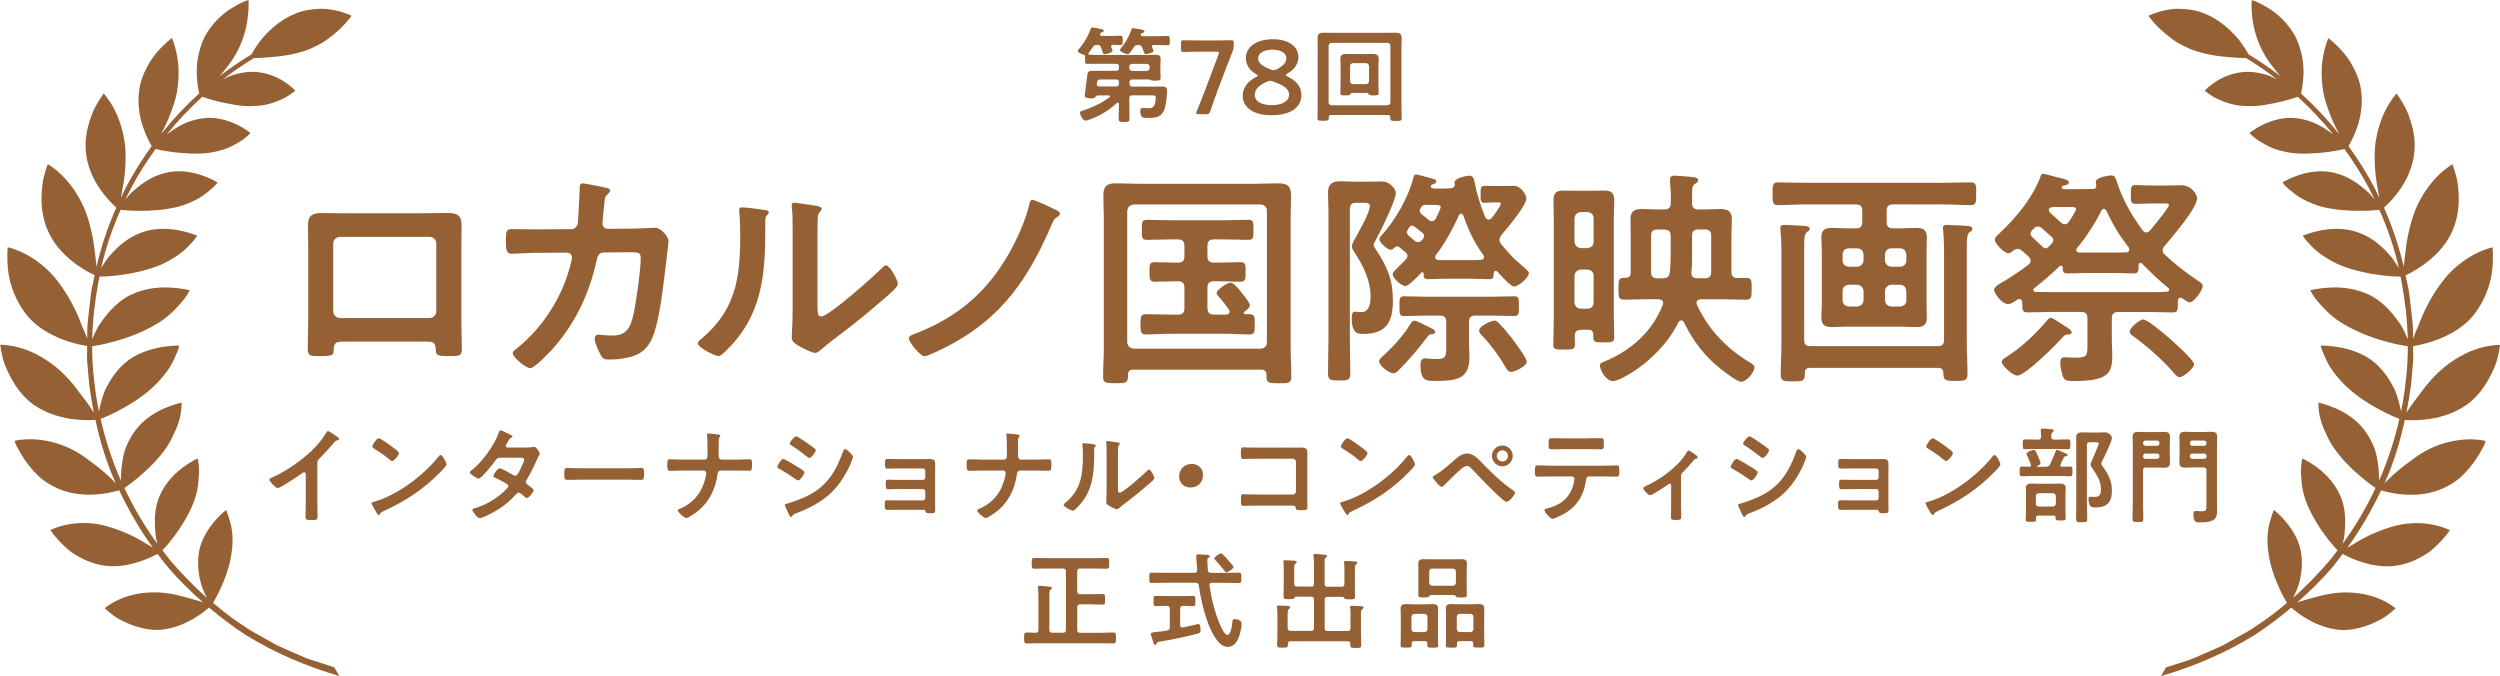
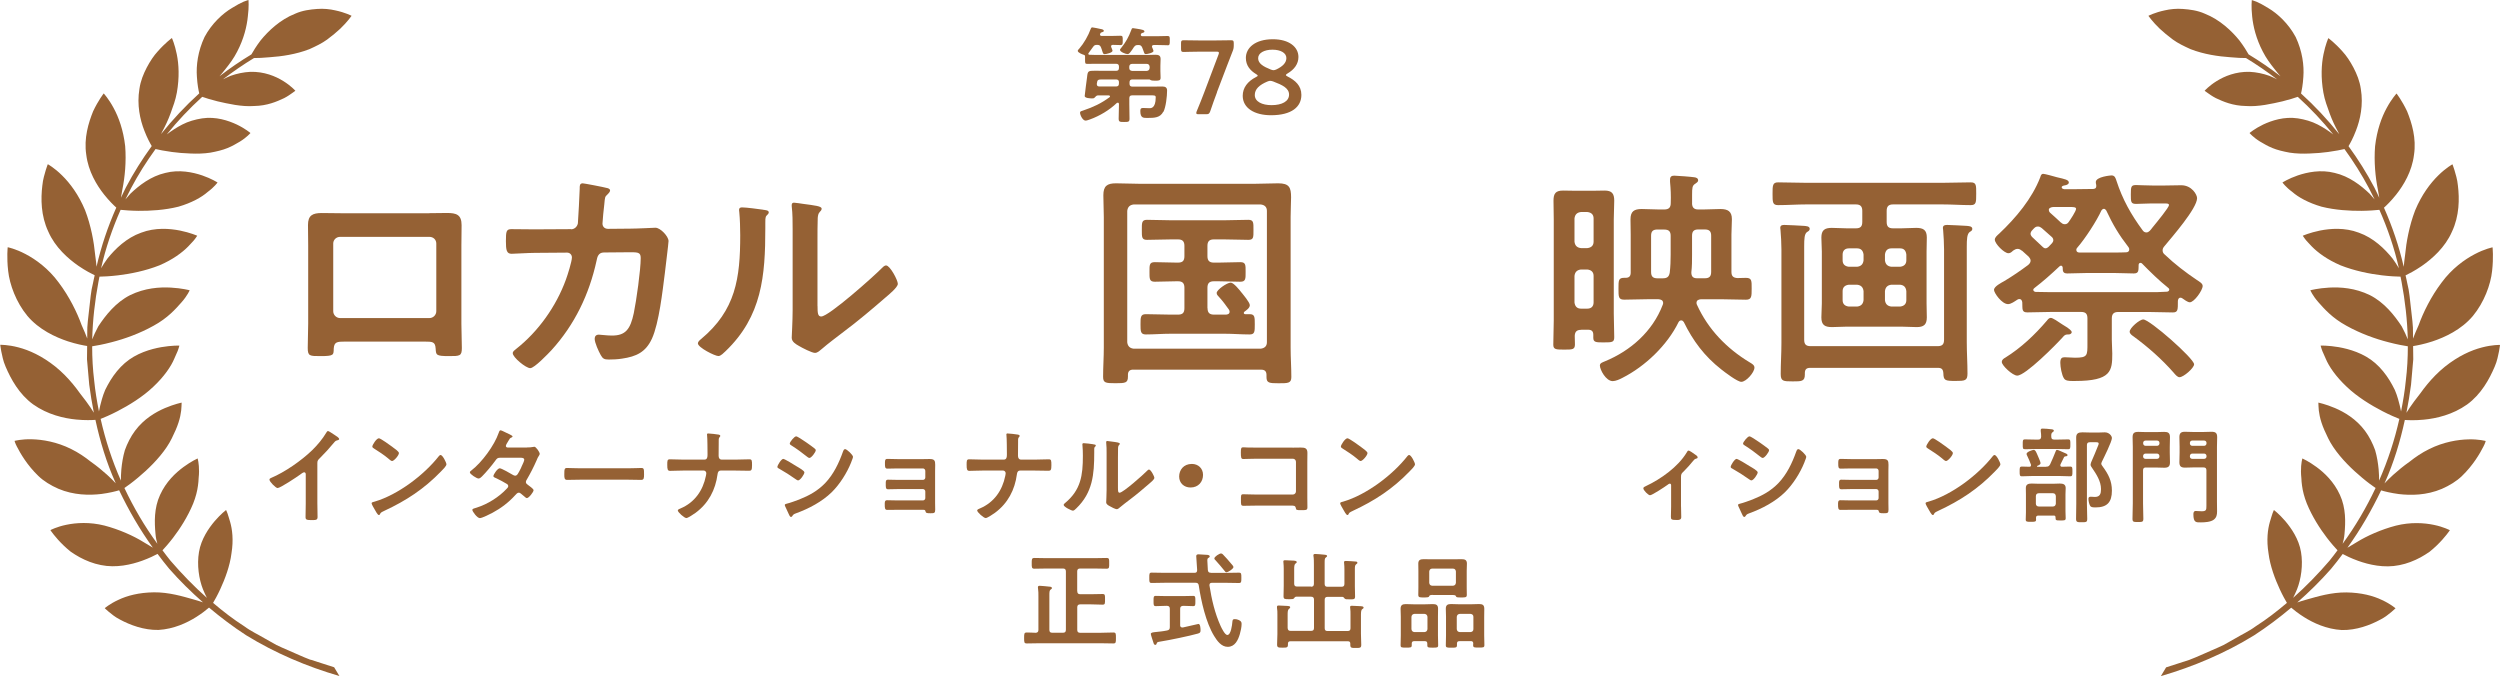
<svg xmlns="http://www.w3.org/2000/svg" id="_レイヤー_1" data-name="レイヤー 1" width="493.13" height="133.37" viewBox="0 0 493.13 133.37">
  <defs>
    <style>
      .cls-1 {
        fill: #956134;
      }
    </style>
  </defs>
  <g>
    <path class="cls-1" d="M212.5,116.63c0,.41.18.58.58.58h2.1c.76,0,1.52-.04,2.28-.04.54,0,.51.23.51,1.05s.02,1.05-.49,1.05c-.78,0-1.54-.06-2.31-.06h-2.1c-.39,0-.58.19-.58.58v4.45c0,.41.18.58.58.58h3.93c.86,0,1.73-.06,2.61-.06.54,0,.51.29.51,1.09s.02,1.07-.51,1.07c-.86,0-1.75-.04-2.61-.04h-11.86c-.87,0-1.73.04-2.59.04-.54,0-.54-.23-.54-1.07s0-1.09.54-1.09c.6,0,1.17.04,1.75.06.37-.02.53-.21.53-.58v-6.61c0-.54,0-1.09-.08-1.58-.02-.06-.02-.14-.02-.21,0-.25.16-.29.37-.29.29,0,1.5.12,1.83.16.21.02.56.02.56.29,0,.14-.1.19-.27.31-.21.16-.23.49-.23,1.07v6.85c0,.41.16.58.58.58h2.1c.39,0,.58-.16.58-.58v-11.51c0-.41-.19-.58-.58-.58h-3.13c-.82,0-1.65.04-2.49.04-.56,0-.54-.29-.54-1.07s-.02-1.05.56-1.05c.82,0,1.65.04,2.47.04h9.24c.82,0,1.65-.04,2.47-.04.58,0,.54.25.54,1.05s.04,1.07-.54,1.07c-.82,0-1.65-.04-2.47-.04h-2.72c-.39,0-.58.16-.58.58v3.91Z" />
    <path class="cls-1" d="M238.86,113h2.98c.84,0,1.71-.04,2.55-.04.49,0,.47.27.47,1.01s.02,1.03-.47,1.03c-.84,0-1.71-.04-2.55-.04h-2.78c-.29,0-.49.1-.49.43v.1c.43,2.74,1.05,5.45,2.2,7.99.18.39.84,1.77,1.32,1.77.72,0,.95-2,.99-2.53.04-.35.04-.6.47-.6.27,0,.56.06.8.18.39.19.56.35.56.76,0,.6-.18,1.46-.35,2.02-.35,1.19-.97,2.51-2.39,2.51-1.26,0-2.1-1.19-2.68-2.14-1.63-2.66-2.57-6.9-3.03-9.96-.06-.41-.25-.54-.64-.54h-6.1c-.84,0-1.69.04-2.55.04-.49,0-.47-.25-.47-1.01s-.02-1.03.47-1.03c.87,0,1.71.04,2.55.04h5.89c.39,0,.53-.16.53-.56,0-.02-.18-2.68-.18-2.72,0-.29.18-.37.45-.37.12,0,1.44.08,1.65.1.19,0,.56.06.56.31,0,.16-.15.25-.31.33-.16.12-.16.29-.16.47,0,.31.06,1.5.1,1.89.04.39.21.54.6.54ZM232.78,123.3c0,.25.12.47.41.47h.14c.33-.08,3.05-.7,3.07-.7.39,0,.41.99.41,1.26,0,.43-.12.51-.51.64-1.65.47-5.64,1.3-7.37,1.57-.6.1-.68.1-.78.41-.04.14-.1.25-.25.25-.23,0-.31-.16-.41-.51-.08-.23-.49-1.48-.49-1.63,0-.29.33-.33,1.13-.41.49-.06,1.17-.1,2.08-.29.41-.08.54-.27.54-.66v-3.62c0-.39-.18-.58-.58-.58h-.1c-.68,0-1.38.06-2.08.06-.47,0-.45-.27-.45-1.01s-.02-1.01.43-1.01c.66,0,1.4.04,2.1.04h3.19c.72,0,1.46-.04,2.1-.04.45,0,.43.27.43,1.01s.02,1.01-.43,1.01c-.68,0-1.34-.06-1.99-.06-.39.04-.58.18-.58.58v3.23ZM241.92,112.88c-.16,0-.27-.12-.35-.25-.58-.72-1.17-1.42-1.79-2.1-.1-.1-.25-.23-.25-.37,0-.35.99-.99,1.32-.99.14,0,.27.08.37.19.58.58,1.11,1.21,1.65,1.85.12.14.43.45.43.64,0,.35-1.05,1.03-1.38,1.03Z" />
    <path class="cls-1" d="M258.59,115.74c.39,0,.58-.16.58-.58v-3.71c0-.6,0-1.3-.08-1.73-.02-.06-.02-.12-.02-.18,0-.23.18-.27.37-.27.29,0,1.42.1,1.77.14.16.02.56.02.56.27,0,.12-.12.19-.25.29-.21.14-.23.43-.23,1.01v4.18c0,.41.16.58.56.58h2.76c.41,0,.58-.16.58-.58v-2.84c0-.41-.02-.86-.06-1.21,0-.06-.02-.14-.02-.21,0-.23.19-.25.37-.25.25,0,1.83.08,2,.12.15.02.27.08.27.25,0,.12-.1.19-.25.29-.23.16-.25.47-.25.97v3.38c0,.66.04,1.32.04,1.98,0,.6-.23.58-1.07.58-.64,0-.82,0-.99-.16-.12-.16-.23-.31-.43-.33h-2.94c-.39,0-.56.19-.56.58v5.6c0,.39.16.56.56.56h3.95c.41,0,.58-.16.58-.56v-2.68c0-.43,0-.89-.06-1.28-.02-.06-.02-.14-.02-.21,0-.23.18-.25.37-.25.35,0,1.36.06,1.75.08.19.02.54.02.54.29,0,.12-.1.19-.25.29-.29.21-.27.66-.27,1.71v3.13c0,.74.06,1.48.06,2.2,0,.62-.23.62-1.11.62-.8,0-1.05,0-1.05-.6v-.25c0-.33-.15-.47-.48-.47h-11.34c-.31,0-.48.14-.48.47v.19c0,.6-.25.6-1.05.6s-1.09,0-1.09-.6c0-.7.06-1.4.06-2.08v-3.85c0-.45,0-.89-.08-1.32v-.21c0-.25.18-.25.37-.25.33,0,1.34.06,1.71.08.19.02.52.02.52.27,0,.14-.1.21-.23.31-.25.18-.27.58-.27,1.21v2.57c.04.39.18.56.58.56h4.04c.39,0,.58-.16.58-.56v-5.6c0-.39-.18-.58-.58-.58h-2.94c-.23.02-.31.16-.43.33-.14.14-.33.16-.72.16h-.27c-.78,0-1.07.02-1.07-.58,0-.68.04-1.38.04-2.06v-3.34c0-.41-.02-.82-.06-1.24,0-.06-.02-.12-.02-.21,0-.23.18-.25.37-.25.35,0,1.36.06,1.75.08.16.02.52.04.52.29,0,.14-.12.21-.25.29-.23.19-.25.6-.25,1.13v2.82c0,.41.16.58.58.58h2.76Z" />
    <path class="cls-1" d="M281.53,126.92c0-.31-.14-.45-.47-.45h-2.12c-.31,0-.47.14-.47.45v.35c0,.49-.25.47-1.11.47s-1.09.02-1.09-.49c0-.64.04-1.28.04-1.91v-3.69c0-.51-.04-1.05-.04-1.56,0-.72.35-.93,1.01-.93.51,0,1.01.04,1.5.04h2.37c.49,0,1.01-.04,1.5-.04.66,0,1.01.19,1.01.91,0,.54-.02,1.07-.02,1.58v3.69c0,.64.04,1.28.04,1.94,0,.47-.23.47-1.07.47s-1.07,0-1.07-.47v-.35ZM280.99,124.68c.35-.04.53-.23.58-.58v-2.43c-.04-.35-.23-.54-.58-.58h-2c-.35.04-.54.23-.58.58v2.43c.04.35.23.54.58.58h2ZM282.66,117.35c-.51,0-.7.04-.78.31-.04.16-.47.19-.78.19h-.27c-.78,0-1.07,0-1.07-.51s.02-.97.02-1.46v-3.29c0-.47-.02-.95-.02-1.42,0-.7.39-.87,1.03-.87.54,0,1.07.02,1.61.02h4.3c.54,0,1.05-.02,1.58-.02.64,0,1.07.12,1.07.87,0,.47-.04.95-.04,1.42v3.31c0,.47.02.97.02,1.44,0,.51-.29.51-1.05.51-.99,0-1.01-.02-1.13-.31-.08-.18-.56-.18-.72-.18h-3.77ZM281.92,114.96c.04.37.23.54.58.58h4.1c.35-.04.53-.21.58-.58v-2.24c-.04-.35-.23-.56-.58-.56h-4.1c-.35,0-.53.21-.58.56v2.24ZM290.13,126.47h-2.26c-.33,0-.48.14-.48.47v.33c0,.49-.25.49-1.09.49-.91,0-1.11-.02-1.11-.49,0-.66.04-1.3.04-1.94v-3.69c0-.51-.04-1.05-.04-1.58,0-.7.35-.91,1.01-.91.49,0,1.01.04,1.5.04h2.59c.49,0,.99-.04,1.48-.04.7,0,1.01.21,1.01.95,0,.51-.02,1.03-.02,1.54v3.69c0,.64.04,1.28.04,1.91,0,.51-.25.49-1.11.49s-1.11.02-1.11-.47c0-.12.02-.23.02-.35,0-.31-.16-.45-.47-.45ZM290.07,124.68c.35-.04.56-.23.56-.58v-2.43c0-.35-.21-.54-.56-.58h-2.14c-.35.04-.54.23-.58.58v2.43c.04.35.23.54.58.58h2.14Z" />
  </g>
  <g>
    <path class="cls-1" d="M62.6,99.27c0,.91.04,1.81.04,2.7,0,.56-.27.62-1.03.62-1.13,0-1.34-.06-1.34-.6,0-.88.04-1.77.04-2.65v-5.6c0-.12.06-.58-.33-.58-.2,0-.64.35-.8.47-.62.45-3.89,2.64-4.43,2.64-.35,0-1.6-1.26-1.6-1.65,0-.21.18-.29.33-.35,2.7-1.13,6.01-3.44,8.09-5.46,1.07-1.05,2.04-2.2,2.8-3.48.06-.1.18-.31.33-.31s.78.43,1.4.84c.23.14.8.49.8.74,0,.12-.1.16-.21.21-.45.12-.51.14-.8.49-.99,1.19-1.73,2-2.82,3.09-.31.31-.47.45-.47.93v7.95Z" />
    <path class="cls-1" d="M88.06,91.59c0,.35-.82,1.15-1.09,1.42-3.33,3.44-6.84,5.74-11.18,7.76-.68.33-.7.35-.86.7-.04.08-.1.12-.21.12-.23,0-.66-.82-.8-1.07-.12-.21-.62-1.03-.62-1.24,0-.23.37-.27.64-.35,4.55-1.34,9.7-5.23,12.62-8.95.08-.1.21-.23.35-.23.41,0,1.15,1.52,1.15,1.83ZM77.44,88.19c.27.19,1.25.87,1.25,1.17,0,.47-.97,1.58-1.36,1.58-.16,0-.56-.31-.82-.56-.58-.51-2-1.46-2.74-1.91-.16-.1-.33-.21-.33-.39,0-.31.82-1.63,1.3-1.63.33,0,2.31,1.44,2.7,1.73Z" />
    <path class="cls-1" d="M103.93,88.26c.41,0,.91-.02,1.25-.1.06-.02.15-.04.21-.04.35,0,1.07,1.07,1.07,1.4,0,.12-.06.21-.12.31-.25.37-.35.6-.51,1.01-.58,1.32-1.24,2.6-1.96,3.83-.08.12-.14.25-.14.41,0,.27.18.39.37.54.25.19,1.15.8,1.15,1.07,0,.35-.93,1.56-1.32,1.56-.12,0-.23-.08-.31-.16-.29-.25-.56-.45-.84-.7-.12-.1-.27-.21-.45-.21-.29,0-.51.29-.7.49-1.28,1.42-2.82,2.59-4.49,3.48-.45.25-2.06,1.05-2.49,1.05-.53,0-1.48-1.32-1.48-1.61,0-.25.35-.31.88-.47,2.14-.68,4.35-2.06,5.89-3.71.14-.14.31-.31.31-.51s-.1-.33-.25-.43c-.47-.31-1.54-.86-2.06-1.11-.21-.08-.62-.23-.62-.45,0-.29.8-1.54,1.26-1.54.35,0,2.24,1.09,2.65,1.34.12.06.25.12.39.12.39,0,.58-.39,1.13-1.48.02-.06.06-.16.12-.29.21-.43.54-1.15.54-1.36,0-.43-.54-.41-.84-.41h-3.93c-.49,0-.64.16-.91.54-.68.95-1.85,2.35-2.68,3.17-.16.16-.41.39-.66.39-.37,0-1.71-.87-1.71-1.21,0-.16.19-.31.31-.39,2.06-1.58,4.53-4.94,5.37-7.39.06-.16.15-.52.37-.52.16,0,.58.21,1.15.49.18.08,1.22.54,1.22.7,0,.12-.1.18-.21.23-.31.12-.33.19-.62.68-.08.14-.18.33-.33.56-.06.12-.16.29-.16.43,0,.21.18.29.37.31h3.77Z" />
    <path class="cls-1" d="M123.91,92.37c.95,0,2.28-.06,2.55-.06.56,0,.58.16.58,1.3,0,.66-.02,1.05-.56,1.05-.86,0-1.73-.04-2.57-.04h-9.47c-.84,0-1.71.04-2.57.04-.53,0-.56-.39-.56-1.03,0-1.15.04-1.32.58-1.32.27,0,1.69.06,2.55.06h9.47Z" />
    <path class="cls-1" d="M138.94,90.66c.58,0,.62-.52.62-.97v-.29c0-.52-.02-3.09-.08-3.44,0-.06-.02-.19-.02-.25,0-.14.08-.21.21-.21.27,0,1.83.16,2.1.23.12.02.31.1.31.25,0,.08-.04.14-.1.21-.18.19-.21.31-.21.68v.33c0,.91-.02,1.81-.02,2.72,0,.39.18.74.62.74h2.74c.91,0,1.81-.06,2.72-.06.49,0,.51.25.51,1.17s-.12,1.09-.56,1.09c-.89,0-1.79-.04-2.68-.04h-2.92c-.45,0-.6.35-.64.72-.41,3.09-1.79,5.74-4.34,7.62-.29.21-1.5,1.03-1.81,1.03-.41,0-1.69-1.15-1.69-1.5,0-.21.39-.33.56-.41,2.76-1.17,4.4-3.52,4.98-6.4.02-.14.08-.39.08-.54,0-.29-.25-.52-.49-.52h-4.08c-.86,0-1.89.06-2.57.06-.49,0-.56-.29-.56-1.19,0-.8,0-1.09.51-1.09.6,0,1.79.06,2.61.06h4.2Z" />
    <path class="cls-1" d="M154.51,90.52c.27,0,2.2,1.19,2.55,1.42.56.33,1.61.91,1.61,1.24,0,.37-.82,1.58-1.24,1.58-.14,0-.35-.14-.47-.23-1.15-.82-2.06-1.38-3.27-2.08-.15-.08-.35-.16-.35-.35,0-.33.78-1.59,1.17-1.59ZM155.19,99.35c.56-.12,1.87-.6,2.45-.82,2-.8,3.62-1.69,5.12-3.23,1.67-1.75,2.72-3.97,3.52-6.22.08-.21.16-.49.43-.49.31,0,1.55,1.13,1.55,1.54,0,.14-.16.52-.27.8-.04.14-.1.25-.12.33-.82,2.04-2.22,4.26-3.81,5.83-1.91,1.87-4.53,3.25-7.04,4.16-.49.18-.53.23-.78.6-.04.06-.12.12-.21.12-.23,0-.39-.45-.51-.7-.23-.49-.45-.99-.68-1.48-.02-.04-.04-.12-.04-.19,0-.16.27-.21.39-.25ZM159.14,87.33c.43.31,1.17.82,1.54,1.13.12.1.23.21.23.35,0,.37-.87,1.52-1.24,1.52-.16,0-.39-.16-.51-.27-.97-.78-1.98-1.52-3.03-2.18-.14-.08-.35-.21-.35-.39,0-.29.89-1.42,1.26-1.42.25,0,1.24.68,1.79,1.05.14.08.25.16.31.21Z" />
    <path class="cls-1" d="M182.12,90.56c.39,0,.8-.02,1.22-.02.99,0,1.13.31,1.13,1.15,0,.31-.02.72-.02,1.19v6.34c0,.43.02.88.02,1.32,0,.66-.19.7-.91.7-.82,0-.93-.04-1.03-.45-.04-.23-.21-.23-.64-.23h-4.84c-.72,0-1.57.02-2.04.02s-.49-.35-.49-1.11c0-.37-.02-.8.45-.8.37,0,1.32.04,2.06.04h5.02c.27,0,.47-.21.47-.47v-1.3c0-.25-.21-.47-.47-.47h-4.82c-.72,0-1.63.04-2.06.04-.49,0-.45-.43-.45-1.11,0-.39-.04-.78.45-.78.45,0,1.32.04,2.04.04h4.84c.27,0,.47-.21.47-.47v-1.3c0-.27-.21-.49-.47-.49h-4.98c-.62,0-1.5.04-2.02.04-.47,0-.49-.33-.49-.91s-.04-1.01.45-1.01c.39,0,1.36.04,2.04.04h5.06Z" />
    <path class="cls-1" d="M197.99,90.66c.58,0,.62-.52.62-.97v-.29c0-.52-.02-3.09-.08-3.44,0-.06-.02-.19-.02-.25,0-.14.08-.21.21-.21.27,0,1.83.16,2.1.23.12.02.31.1.31.25,0,.08-.04.14-.1.21-.18.19-.21.31-.21.68v.33c0,.91-.02,1.81-.02,2.72,0,.39.18.74.62.74h2.74c.91,0,1.81-.06,2.72-.06.49,0,.51.25.51,1.17s-.12,1.09-.56,1.09c-.89,0-1.79-.04-2.68-.04h-2.92c-.45,0-.6.35-.64.72-.41,3.09-1.79,5.74-4.34,7.62-.29.21-1.5,1.03-1.81,1.03-.41,0-1.69-1.15-1.69-1.5,0-.21.39-.33.56-.41,2.76-1.17,4.4-3.52,4.98-6.4.02-.14.08-.39.08-.54,0-.29-.25-.52-.49-.52h-4.08c-.86,0-1.89.06-2.57.06-.49,0-.56-.29-.56-1.19,0-.8,0-1.09.51-1.09.6,0,1.79.06,2.61.06h4.2Z" />
    <path class="cls-1" d="M215.64,87.64c.25.04.51.04.51.25,0,.1-.12.21-.21.29-.12.12-.1.47-.1.66v.45c0,4.26-.29,7.88-3.56,11.01-.16.14-.41.43-.64.43-.31,0-1.83-.76-1.83-1.13,0-.14.16-.29.27-.37,3.13-2.59,3.52-5.48,3.52-9.31,0-.62-.02-1.44-.08-2.04,0-.06-.02-.16-.02-.23,0-.18.12-.23.27-.23.39,0,1.44.14,1.87.21ZM220.52,96.24c0,.64.02.95.33.95.68,0,4.74-3.62,5.39-4.3.1-.1.25-.27.41-.27.35,0,1.05,1.32,1.05,1.65,0,.31-.8.97-1.07,1.19-1.24,1.07-2.47,2.12-3.77,3.09-.56.43-1.44,1.09-1.94,1.52-.18.14-.39.37-.64.37-.27,0-1.15-.45-1.42-.62-.29-.16-.66-.37-.66-.74,0-.14.08-1.48.08-2.47v-7.21c0-.7,0-1.4-.08-2.1v-.1c0-.14.08-.21.21-.21s.64.08.8.1c1.07.14,1.67.21,1.67.43,0,.14-.08.19-.16.29-.14.14-.16.33-.18.54-.02.47-.02,1.5-.02,2.02v5.87Z" />
    <path class="cls-1" d="M237.3,93.67c0,1.36-.91,2.49-2.47,2.49-1.28,0-2.24-.88-2.24-2.16s.86-2.49,2.51-2.49c1.24,0,2.2.87,2.2,2.16Z" />
    <path class="cls-1" d="M254.95,88.3c.53,0,1.05-.02,1.58-.02.82,0,1.36.08,1.36,1.05,0,.62-.02,1.24-.02,1.85v6.94c0,.62.02,1.26.02,1.87s-.12.64-1.24.64c-.95,0-.97-.04-1.05-.43-.1-.47-.37-.47-.99-.47h-6.69c-.91,0-2.12.04-2.65.04s-.49-.29-.49-1.19c0-.82-.04-1.09.45-1.09s1.69.06,2.68.06h7.1c.35,0,.62-.29.62-.62v-5.83c0-.35-.27-.62-.62-.62h-7.1c-.89,0-2.14.06-2.66.06-.45,0-.49-.29-.49-1.32,0-.82.08-.99.45-.99.31,0,.6.04.89.04.6.02,1.19.02,1.79.02h7.06Z" />
    <path class="cls-1" d="M279.11,91.59c0,.35-.82,1.15-1.09,1.42-3.33,3.44-6.84,5.74-11.18,7.76-.68.33-.7.35-.86.7-.04.08-.1.12-.21.12-.23,0-.66-.82-.8-1.07-.12-.21-.62-1.03-.62-1.24,0-.23.37-.27.64-.35,4.55-1.34,9.7-5.23,12.62-8.95.08-.1.21-.23.35-.23.41,0,1.15,1.52,1.15,1.83ZM268.49,88.19c.27.19,1.25.87,1.25,1.17,0,.47-.97,1.58-1.36,1.58-.16,0-.56-.31-.82-.56-.58-.51-2-1.46-2.74-1.91-.16-.1-.33-.21-.33-.39,0-.31.82-1.63,1.3-1.63.33,0,2.31,1.44,2.7,1.73Z" />
-     <path class="cls-1" d="M292.27,91.24c1.93,1.98,3.93,3.97,6.24,5.52.15.1.33.23.33.41,0,.37-1.07,1.81-1.67,1.81-.33,0-1.11-.72-1.4-.99-1.85-1.71-3.6-3.54-5.33-5.37-.27-.27-.64-.72-1.05-.72-.51,0-1.19.62-1.57.95-.84.76-2.22,2.08-2.98,2.9-.12.12-.27.29-.47.29-.39,0-1.75-1.59-1.75-1.92,0-.18.39-.39.54-.47,1.48-.84,2.97-2.26,4.28-3.38.49-.43,1.28-.82,1.96-.82,1.21,0,2.1.99,2.88,1.79ZM298.39,89.92c0,1.13-.91,2.06-2.04,2.06s-2.06-.93-2.06-2.06.93-2.04,2.06-2.04,2.04.91,2.04,2.04ZM295.24,89.92c0,.62.49,1.11,1.11,1.11s1.09-.49,1.09-1.11-.49-1.09-1.09-1.09-1.11.49-1.11,1.09Z" />
-     <path class="cls-1" d="M316.18,91.86c.86,0,1.73-.06,2.61-.06.64,0,.62.16.62,1.13,0,.7,0,1.09-.56,1.09-.91,0-1.79-.04-2.68-.04h-2.7c-.58,0-.6.54-.66.97-.45,2.9-1.85,5.07-4.45,6.48-.39.21-1.75.91-2.14.91-.45,0-1.58-1.36-1.58-1.71,0-.23.39-.31.58-.35.89-.25,1.79-.58,2.57-1.07,1.32-.8,2.24-2.27,2.59-3.75.04-.18.18-.84.18-1.01,0-.27-.23-.47-.49-.47h-4.18c-.84,0-1.71.04-2.57.04-.54,0-.56-.31-.56-1.05,0-.95.06-1.17.51-1.17.88,0,1.75.06,2.61.06h10.27ZM313.14,86.46c.89,0,1.77-.04,2.68-.04.56,0,.54.27.54,1.28,0,.64.02.93-.56.93-.87,0-1.75-.04-2.64-.04h-4.49c-.89,0-1.77.04-2.64.04-.62,0-.56-.33-.56-1.11,0-.86.02-1.09.56-1.09.89,0,1.77.04,2.68.04h4.43Z" />
    <path class="cls-1" d="M331.59,99.93c0,.7.04,1.38.04,2.08,0,.52-.43.56-.82.56-1.15,0-1.22-.1-1.22-.66,0-.64.04-1.3.04-1.94v-4.26c0-.1-.04-.31-.25-.31-.18,0-.39.19-.53.29-.45.33-2.97,2-3.38,2-.35,0-1.32-.99-1.32-1.36,0-.23.25-.33.47-.43,2.99-1.4,6.38-3.81,8.09-6.65.1-.16.18-.37.35-.37.25,0,.99.56,1.22.72.2.12.58.35.58.62,0,.16-.14.23-.29.25-.31.08-.39.21-.6.45-.53.68-1.24,1.44-1.85,2.06-.43.41-.54.51-.54,1.13v5.83Z" />
    <path class="cls-1" d="M342.55,90.52c.27,0,2.2,1.19,2.55,1.42.56.33,1.61.91,1.61,1.24,0,.37-.82,1.58-1.24,1.58-.14,0-.35-.14-.47-.23-1.15-.82-2.06-1.38-3.27-2.08-.15-.08-.35-.16-.35-.35,0-.33.78-1.59,1.17-1.59ZM343.22,99.35c.56-.12,1.87-.6,2.45-.82,2-.8,3.62-1.69,5.12-3.23,1.67-1.75,2.72-3.97,3.52-6.22.08-.21.16-.49.43-.49.31,0,1.55,1.13,1.55,1.54,0,.14-.16.52-.27.8-.04.14-.1.25-.12.33-.82,2.04-2.22,4.26-3.81,5.83-1.91,1.87-4.53,3.25-7.04,4.16-.49.18-.53.23-.78.6-.04.06-.12.12-.21.12-.23,0-.39-.45-.51-.7-.23-.49-.45-.99-.68-1.48-.02-.04-.04-.12-.04-.19,0-.16.27-.21.39-.25ZM347.18,87.33c.43.31,1.17.82,1.54,1.13.12.1.23.21.23.35,0,.37-.87,1.52-1.24,1.52-.16,0-.39-.16-.51-.27-.97-.78-1.98-1.52-3.03-2.18-.14-.08-.35-.21-.35-.39,0-.29.89-1.42,1.26-1.42.25,0,1.24.68,1.79,1.05.14.08.25.16.31.21Z" />
    <path class="cls-1" d="M370.16,90.56c.39,0,.8-.02,1.22-.02.99,0,1.13.31,1.13,1.15,0,.31-.02.72-.02,1.19v6.34c0,.43.02.88.02,1.32,0,.66-.18.7-.91.7-.82,0-.93-.04-1.03-.45-.04-.23-.21-.23-.64-.23h-4.84c-.72,0-1.57.02-2.04.02s-.49-.35-.49-1.11c0-.37-.02-.8.45-.8.37,0,1.32.04,2.06.04h5.02c.27,0,.47-.21.47-.47v-1.3c0-.25-.21-.47-.47-.47h-4.82c-.72,0-1.63.04-2.06.04-.49,0-.45-.43-.45-1.11,0-.39-.04-.78.45-.78.45,0,1.32.04,2.04.04h4.84c.27,0,.47-.21.47-.47v-1.3c0-.27-.21-.49-.47-.49h-4.98c-.62,0-1.5.04-2.02.04-.47,0-.49-.33-.49-.91s-.04-1.01.45-1.01c.39,0,1.36.04,2.04.04h5.06Z" />
    <path class="cls-1" d="M394.58,91.59c0,.35-.82,1.15-1.09,1.42-3.33,3.44-6.84,5.74-11.18,7.76-.68.33-.7.35-.86.7-.04.08-.1.12-.21.12-.23,0-.66-.82-.8-1.07-.12-.21-.62-1.03-.62-1.24,0-.23.37-.27.64-.35,4.55-1.34,9.7-5.23,12.62-8.95.08-.1.21-.23.35-.23.41,0,1.15,1.52,1.15,1.83ZM383.96,88.19c.27.19,1.25.87,1.25,1.17,0,.47-.97,1.58-1.36,1.58-.16,0-.56-.31-.82-.56-.58-.51-2-1.46-2.74-1.91-.16-.1-.33-.21-.33-.39,0-.31.82-1.63,1.3-1.63.33,0,2.31,1.44,2.7,1.73Z" />
    <path class="cls-1" d="M403.56,92.06c.43,0,.6-.08.82-.45.41-.88.74-1.65,1.09-2.55.04-.14.12-.33.29-.33s.99.39,1.22.49c.45.19.84.31.84.54s-.18.23-.37.25c-.14,0-.23.04-.31.16-.25.47-.47.95-.7,1.42-.02.06-.04.12-.04.19,0,.19.15.29.31.29.53,0,1.07-.04,1.61-.04.49,0,.47.23.47.97s0,.95-.47.95c-.7,0-1.42-.06-2.12-.06h-5.23c-.7,0-1.4.06-2.12.06-.47,0-.47-.21-.47-.95s-.02-.97.47-.97.99.04,1.48.04c.18-.02.29-.1.29-.29,0-.06-.02-.1-.02-.16-.21-.58-.45-1.13-.72-1.69-.06-.12-.14-.27-.14-.39,0-.43,1.21-.8,1.4-.8.37,0,.54.51.87,1.28.02.04.04.1.08.18.14.33.41.95.41,1.15,0,.29-.41.45-.64.54-.04.02-.06.06-.06.1,0,.06.04.08.1.08h1.67ZM405.19,86.71h.68c.68,0,1.38-.04,2.06-.04.49,0,.45.25.45.97s.02.97-.45.97c-.7,0-1.38-.04-2.06-.04h-4.37c-.68,0-1.36.04-2.04.04-.49,0-.47-.19-.47-.97,0-.74-.02-.97.45-.97.7,0,1.38.04,2.06.04h.54c.39,0,.53-.14.58-.54,0-.37-.02-.76-.08-1.13v-.21c0-.25.16-.29.35-.29.39,0,1.24.06,1.63.12.23.02.6.04.6.29,0,.14-.12.23-.25.31-.27.19-.27.45-.25.91,0,.39.19.54.58.54ZM405.1,101.7h-3.03c-.35,0-.45.14-.47.45,0,.12.02.23.02.33,0,.45-.23.45-1.05.45-.68,0-.99,0-.99-.43,0-.47.04-.95.04-1.42v-3.54c0-.43-.02-.84-.02-1.28,0-.74.51-.88,1.17-.88.43,0,.89.04,1.34.04h2.86c.43,0,.89-.04,1.32-.04.64,0,1.17.14,1.17.88,0,.43-.04.84-.04,1.28v3.29c0,.43.04,1.11.04,1.4,0,.45-.29.43-1.03.43-.86,0-.99,0-.97-.6,0-.27-.12-.37-.37-.37ZM404.94,99.91c.35,0,.54-.21.58-.56v-1.5c-.04-.35-.23-.56-.58-.56h-2.78c-.35,0-.58.21-.58.56v1.5c0,.35.23.56.58.56h2.78ZM412.23,87.23c-.39,0-.58.16-.58.56v11.55c0,1.01.06,2,.06,3.01,0,.66-.2.66-1.11.66-.82,0-1.09,0-1.09-.66,0-1.01.04-2,.04-3.01v-11.26c0-.58-.02-1.17-.02-1.77,0-.84.45-1.03,1.22-1.03.53,0,1.09.04,1.65.04h1.5c.43,0,.86-.04,1.28-.04.86,0,1.4.7,1.4,1.13,0,.68-1.59,3.87-1.98,4.67-.04.12-.12.27-.12.39,0,.19.21.43.31.58,1.09,1.5,1.79,2.82,1.79,4.73,0,2.29-.95,3.31-3.23,3.31-.27,0-.74,0-.95-.18-.29-.27-.45-1.11-.45-1.5,0-.31.14-.43.45-.43.29,0,.56.04.84.04,1.01,0,1.19-.68,1.19-1.54,0-1.57-.92-2.94-1.77-4.2-.12-.18-.29-.39-.29-.62,0-.12.08-.37.12-.49.43-.91,1.01-2.41,1.42-3.4.04-.08.06-.21.06-.29,0-.25-.35-.25-.51-.25h-1.24Z" />
    <path class="cls-1" d="M423.3,92.21c-.41,0-.58.16-.58.58v6.47c0,1.01.06,2.02.06,3.03,0,.66-.18.68-1.07.68s-1.07-.02-1.07-.66c0-1.01.06-2.04.06-3.05v-11.1c0-.64-.04-1.28-.04-1.92,0-.8.31-1.05,1.11-1.05.51,0,1.05.04,1.56.04h2c.54,0,1.05-.04,1.57-.04.76,0,1.13.21,1.13,1.03,0,.66-.04,1.3-.04,1.94v1.11c0,.66.04,1.3.04,1.94,0,.8-.35,1.05-1.11,1.05-.54,0-1.05-.04-1.59-.04h-2.04ZM425.96,87.37c0-.29-.21-.47-.49-.47h-2.24c-.29,0-.49.19-.49.47v.08c0,.29.21.49.49.49h2.24c.29,0,.49-.21.49-.49v-.08ZM423.22,89.47c-.29,0-.49.21-.49.49v.08c0,.29.21.47.49.47h2.24c.29,0,.49-.19.49-.47v-.08c0-.29-.21-.49-.49-.49h-2.24ZM435.22,92.78c0-.41-.16-.58-.58-.58h-2.08c-.51,0-1.05.04-1.56.04-.78,0-1.11-.25-1.11-1.05,0-.64.04-1.28.04-1.94v-1.11c0-.64-.04-1.28-.04-1.92,0-.8.33-1.05,1.09-1.05.54,0,1.05.04,1.58.04h2.1c.51,0,1.03-.04,1.57-.04.78,0,1.11.23,1.11,1.05,0,.64-.04,1.28-.04,1.92v10.81c0,.64.02,1.3.02,1.94s-.1,1.19-.64,1.61c-.62.47-1.77.54-2.53.54-.93,0-1.5.1-1.5-1.61,0-.31.08-.64.45-.64.35,0,.78.06,1.17.06.92,0,.95-.27.95-1.07v-7ZM435.24,87.37c0-.29-.2-.47-.49-.47h-2.31c-.29,0-.48.19-.48.47v.08c0,.29.19.49.48.49h2.31c.29,0,.49-.21.49-.49v-.08ZM432.44,89.47c-.29,0-.48.21-.48.49v.08c0,.29.19.47.48.47h2.31c.29,0,.49-.19.49-.47v-.08c0-.29-.2-.49-.49-.49h-2.31Z" />
  </g>
  <g>
    <path class="cls-1" d="M84.61,42.05c1.18,0,2.36-.04,3.54-.04,1.86,0,2.9.32,2.9,2.41,0,1.36-.04,2.72-.04,4.04v15.38c0,1.59.09,3.22.09,4.81s-.41,1.59-2.54,1.59c-2.63,0-2.54-.23-2.63-1.5-.09-1.32-.59-1.36-2.18-1.36h-15.7c-1.54,0-2.13.05-2.22,1.36-.04,1.27.09,1.5-2.63,1.5-2.13,0-2.5,0-2.5-1.63s.09-3.18.09-4.77v-15.38c0-1.36-.04-2.72-.04-4.08,0-1.91.91-2.36,2.72-2.36,1.23,0,2.5.04,3.72.04h17.43ZM67.09,46.72c-.77,0-1.36.59-1.36,1.32v13.34c0,.73.59,1.36,1.36,1.36h17.61c.73,0,1.36-.59,1.36-1.36v-13.34c0-.77-.59-1.32-1.36-1.32h-17.61Z" />
    <path class="cls-1" d="M112.63,45.23c.68,0,1.23-.5,1.36-1.18.09-.91.32-5.76.36-6.85,0-.45-.05-1.04.59-1.04.27,0,4.27.77,4.72.91.27.04.68.18.68.5,0,.27-.32.59-.5.77-.55.5-.5.54-.64,1.95-.09.63-.36,3.36-.36,3.81,0,.63.45,1.04,1.09,1.04l4.36-.04c1.32,0,4.95-.18,4.99-.18,1,0,2.59,1.72,2.59,2.63,0,.45-.64,5.49-.73,6.35-.45,3.5-1.14,9.8-2.54,12.89-1.23,2.68-3.09,3.54-5.9,3.95-.86.14-1.81.18-2.63.18-.91,0-1.18-.18-1.59-.91-.41-.73-1.18-2.41-1.18-3.18,0-.5.27-.82.82-.82.45,0,1.5.18,2.59.18,2.68,0,3.63-1.23,4.31-4.45.5-2.41,1.36-8.49,1.36-10.85,0-1.23-.64-1.13-2.68-1.13l-4.58.04c-1.13,0-1.32.95-1.45,1.63-1.45,6.63-4.31,12.61-8.9,17.65-.64.68-3.36,3.54-4.18,3.54-.86,0-3.45-2.13-3.45-2.95,0-.36.36-.59.64-.82,4.4-3.45,7.94-8.44,9.85-13.71.32-.86,1.18-3.58,1.18-4.36,0-.54-.41-.95-.95-.95l-6.4.05c-1.23,0-3.95.18-4.54.18-1,0-1.13-.73-1.13-2.5,0-1.95.09-2.36,1.09-2.36,1.5,0,3.04.04,4.54.04l7.22-.04Z" />
    <path class="cls-1" d="M150.5,41.37c.55.09,1.14.09,1.14.54,0,.23-.27.45-.45.64-.27.27-.23,1.04-.23,1.45v1c0,9.39-.64,17.38-7.85,24.28-.36.32-.91.95-1.41.95-.68,0-4.04-1.68-4.04-2.5,0-.32.36-.63.59-.82,6.9-5.72,7.76-12.07,7.76-20.51,0-1.36-.05-3.18-.18-4.49,0-.14-.05-.36-.05-.5,0-.41.27-.5.59-.5.86,0,3.18.32,4.13.45ZM161.26,60.34c0,1.41.05,2.09.73,2.09,1.5,0,10.44-7.99,11.89-9.48.23-.23.55-.59.91-.59.77,0,2.31,2.9,2.31,3.63,0,.68-1.77,2.13-2.36,2.63-2.72,2.36-5.45,4.67-8.31,6.81-1.23.95-3.18,2.4-4.27,3.36-.41.32-.86.82-1.41.82-.59,0-2.54-1-3.13-1.36-.64-.36-1.45-.82-1.45-1.63,0-.32.18-3.27.18-5.45v-15.88c0-1.54,0-3.09-.18-4.63v-.23c0-.32.18-.45.45-.45s1.41.18,1.77.23c2.36.32,3.68.45,3.68.95,0,.32-.18.41-.36.64-.32.32-.36.73-.41,1.18-.05,1.04-.05,3.31-.05,4.45v12.93Z" />
-     <path class="cls-1" d="M207.83,41.19c.32.14,1.27.54,1.27.95,0,.23-.27.45-.45.59-.68.45-.73.45-1.23,1.63-4.4,10.26-9.57,18.02-19.61,23.46-.86.5-4.72,2.45-5.44,2.45-.86,0-3.09-2.77-3.09-3.49,0-.54.41-.64,1.54-1.09,8.12-3.18,13.89-8.12,18.2-15.7,1.54-2.68,3.4-6.81,4.04-9.8.09-.36.18-.77.59-.77s3.58,1.45,4.18,1.77Z" />
    <path class="cls-1" d="M223.53,72.91c-.68,0-1.04.32-1.04,1v.36c0,1.27-.5,1.32-2.45,1.32s-2.45-.05-2.45-1.27c0-1.91.14-3.86.14-5.76v-25.73c0-1.45-.09-2.86-.09-4.31,0-1.82.73-2.36,2.49-2.36,1.5,0,3,.09,4.45.09h23.1c1.5,0,3-.09,4.45-.09,2.18,0,2.54.82,2.54,2.77,0,1-.09,2.27-.09,3.9v25.73c0,1.95.14,3.86.14,5.81,0,1.23-.64,1.23-2.5,1.23s-2.4-.05-2.4-1.23v-.41c0-.73-.36-1.04-1.04-1.04h-25.23ZM249.9,41.6c0-.77-.45-1.18-1.23-1.27h-25.05c-.77.09-1.18.5-1.27,1.27v25.91c.09.77.5,1.18,1.27,1.27h25.05c.77-.09,1.23-.5,1.23-1.27v-25.91ZM238.19,60.79c0,.91.41,1.27,1.27,1.27h2.4c.36-.05.68-.14.68-.59,0-.14-.05-.27-.14-.41-.59-.82-1.27-1.77-2-2.54-.18-.18-.41-.41-.41-.73,0-.63,2.04-2.04,2.77-2.04.59,0,1.73,1.45,2.13,1.95.36.45,1.64,1.95,1.64,2.5s-.68,1-1.05,1.27c-.09.09-.14.14-.14.27s.14.23.27.23h.86c1.04,0,1.04.54,1.04,2s0,2-1.04,2c-1.63,0-3.27-.14-4.9-.14h-10.66c-1.64,0-3.27.14-4.9.14-1.04,0-1.04-.64-1.04-2s0-2,1.04-2c1.63,0,3.27.09,4.9.09h1.45c.91,0,1.27-.36,1.27-1.27v-4.04c0-.91-.41-1.27-1.27-1.27h-.27c-1.45,0-2.86.09-4.31.09-1.09,0-1.04-.64-1.04-1.95s-.05-1.91,1.04-1.91c1.45,0,2.86.09,4.31.09h.27c.91,0,1.27-.36,1.27-1.27v-2.04c0-.91-.41-1.27-1.27-1.27h-1.27c-1.64,0-3.22.09-4.86.09-1.04,0-1-.59-1-1.95s-.05-2,1-2c1.64,0,3.27.09,4.86.09h10.3c1.63,0,3.22-.09,4.86-.09,1.05,0,1,.59,1,2s.05,1.95-1,1.95c-1.59,0-3.22-.09-4.86-.09h-1.95c-.86,0-1.27.36-1.27,1.27v2.04c0,.91.41,1.27,1.27,1.27h.91c1.45,0,2.86-.09,4.31-.09,1.09,0,1.04.59,1.04,1.91s.05,1.95-1.04,1.95c-1.45,0-2.86-.09-4.31-.09h-.91c-.86,0-1.27.36-1.27,1.27v4.04Z" />
-     <path class="cls-1" d="M266.26,66.92c0,2.22.09,4.45.09,6.63,0,1.45-.41,1.5-2.22,1.5s-2.18-.09-2.18-1.54c0-2.18.09-4.36.09-6.58v-25.19c0-1.27-.09-2.5-.09-3.77,0-1.73.91-2.22,2.5-2.22.95,0,1.86.09,2.81.09h2.31c1,0,2-.05,3-.05,1.63,0,2.77,1.54,2.77,2.27,0,1.5-3.22,7.94-4.08,9.48-.09.18-.32.54-.32.77,0,.27.36.73.5.95,2.22,3.45,3.31,5.85,3.31,10.03s-1.27,6.58-5.85,6.58c-.82,0-2.27.09-2.27-3.04,0-.41,0-1.36.59-1.36.04,0,.73.09,1.32.09,1.59,0,1.81-1.81,1.81-3.09,0-3.13-1.45-6.08-3.13-8.62-.27-.41-.55-.77-.55-1.27,0-.54.59-1.5.91-2.04.64-1.14,2.63-4.72,2.63-5.9,0-.59-.59-.64-1.04-.64h-1.68c-.86,0-1.23.36-1.23,1.27v25.64ZM282.46,65.92c-.41,0-.55.05-1,.64-1.72,2.31-3.58,4.45-5.58,6.49-.32.32-.59.59-1.04.59-.77,0-2.81-1.5-2.81-2.36,0-.45.41-.73,1-1.27,1.95-1.82,3.81-3.86,5.22-6.17.18-.27.32-.59.73-.59.36,0,1.68.64,2.04.86.27.14,1,.5,1.23.59.27.14.82.36.82.77,0,.32-.32.45-.59.45ZM282.82,37.19h.91c.77,0,1.59,0,2.4-.04.45-.05.82-.23.82-.73,0-.14-.04-.27-.04-.41,0-.95,2.54-1.36,2.95-1.36.77,0,.86.68,1,1.27.45,2.36,1.18,4.67,2.09,6.9.18.27.32.5.68.5.27,0,.45-.14.64-.36.32-.36,1.77-2.36,1.77-2.77,0-.27-.32-.27-.45-.27h-.59c-1.09,0-1.86.09-2.18.09-.77,0-.77-.54-.77-1.5,0-1.32-.04-1.86.77-1.86.09,0,1.09.04,2.18.04h1.09c.86,0,1.73-.04,2.49-.04,1.45,0,2.5,1.81,2.5,2.45,0,1.5-3.81,5.94-4.9,7.22-.23.32-.41.59-.41.95s.14.59.32.86c1.54,1.91,2.59,3,4.45,4.54.27.27,1.04.82,1.04,1.22,0,.82-2.04,2.63-2.9,2.63-.59,0-2.04-1.54-2.9-2.45-.18-.23-.45-.64-.77-.64-.23,0-.36.18-.36.41-.04.73,0,1.23-.82,1.23-1.09,0-2.31-.09-3.59-.09h-5.04c-1.27,0-2.5.09-3.58.09-.77,0-.82-.5-.82-1.13-.05-.18-.14-.27-.23-.27s-.14.05-.23.14c-.5.54-2.5,2.63-3.13,2.63-.68,0-2.49-1.45-2.49-2.4,0-.36.59-.86,1.36-1.63l1.23-1.23c.18-.23.32-.41.32-.68,0-.36-.18-.54-.41-.77-.36-.27-.73-.59-1.13-.91-.14-.14-.27-.23-.5-.23s-.41.14-.59.32c-.14.14-.36.36-.64.36-.64,0-2.27-1.36-2.27-2.09,0-.32.27-.63.5-.82,2.68-3.04,5.13-7.26,6.17-11.16.09-.32.14-.77.59-.77.41,0,2.63.68,3.22.82.27.04.73.18.73.54,0,.27-.27.45-.5.5-.23.04-.59.23-.59.5s.41.36.63.41ZM285.27,63.52c0-.91-.36-1.27-1.27-1.27h-2.59c-1.5,0-2.95.09-4.45.09-.95,0-.91-.5-.91-1.95s-.05-1.95.91-1.95c1.5,0,2.99.09,4.45.09h12.8c1.5,0,2.99-.09,4.49-.09.95,0,.91.5.91,1.95s.04,1.95-.91,1.95c-1.5,0-3-.09-4.49-.09h-3.18c-.91,0-1.27.36-1.27,1.27v3.86c0,1.04.09,2.09.09,3.13,0,4.58-3.08,4.63-7.12,4.63-1.54,0-2.54-.23-2.54-3.13,0-.77.14-1.32.95-1.32.18,0,.55.04.73.04.45.05.95.09,1.41.09,1.99,0,1.99-.45,1.99-2.86v-4.45ZM280.69,46.04c-.54-.5-1.18-.95-1.77-1.41-.14-.09-.23-.14-.41-.14s-.36.14-.45.27c-.18.23-.55.73-.55,1.04,0,.27.14.5.36.68.32.32.73.64,1.04.91.27.23.5.36.82.36.41,0,.59-.23.82-.45.14-.14.36-.5.36-.73s-.05-.41-.23-.54ZM280.46,42.28c.41.36.86.73,1.27,1.04.18.18.41.32.68.32.41,0,.59-.23.82-.54.18-.36.95-1.95.95-2.27,0-.45-.68-.41-2.13-.41h-.91c-.36.04-.59.04-.82.45-.09.18-.27.5-.27.73,0,.27.18.5.41.68ZM283.09,50.72c0,.41.27.54.64.59h6.49c.64,0,1.27,0,1.86-.04.36-.05.64-.18.64-.59,0-.18-.05-.27-.14-.41-1.77-2.36-3-5.04-3.95-7.81-.09-.14-.23-.32-.41-.32-.23,0-.36.14-.45.32-1.13,2.59-2.81,5.63-4.54,7.85-.09.09-.14.23-.14.41ZM298.11,73.36c-.5,0-.82-.36-1.04-.77-1.32-2.31-2.9-4.45-4.72-6.4-.27-.27-.59-.59-.59-1,0-.86,2.36-1.95,3.04-1.95.32,0,.55.18.77.41.86.82,2.04,2.27,2.77,3.22.54.73,2.81,3.72,2.81,4.49,0,.91-2.45,2-3.04,2Z" />
    <path class="cls-1" d="M311.89,65.06c-.82,0-1.23.32-1.27,1.18,0,.54.04,1.13.04,1.68,0,1.04-.5,1.04-2.09,1.04s-2.18,0-2.18-.95c0-1.59.09-3.18.09-4.77v-19.97c0-1.23-.05-2.45-.05-3.68,0-1.41.41-2,1.9-2,.86,0,1.73.04,2.59.04h3.08c.82,0,1.64-.04,2.5-.04,1.45,0,1.91.59,1.91,2,0,1.23-.09,2.45-.09,3.68v18.56c0,1.59.09,3.13.09,4.67,0,1-.36,1.04-2.09,1.04-1.45,0-2.04,0-2.04-.91v-.59c0-.73-.36-1-1.05-1h-1.36ZM314.34,43.09c0-.77-.45-1.18-1.23-1.27h-1.27c-.77.09-1.18.5-1.27,1.27v4.58c.09.77.5,1.18,1.27,1.27h1.27c.77-.09,1.23-.5,1.23-1.27v-4.58ZM313.11,60.88c.77,0,1.23-.45,1.23-1.23v-5.22c0-.77-.45-1.18-1.23-1.27h-1.27c-.77.09-1.18.5-1.27,1.27v5.22c.09.77.5,1.23,1.27,1.23h1.27ZM333.76,40.05c0,.86.36,1.27,1.23,1.27h1c1.13,0,2.27-.09,3.36-.09,1.45,0,2.27.45,2.27,2,0,1.04-.09,2.04-.09,3.04v7.35c0,.82.32,1.18,1.18,1.23.54,0,1.13-.04,1.68-.04,1.18,0,1.13.59,1.13,2.13s0,2.18-1.13,2.18c-1.64,0-3.22-.09-4.81-.09h-4.08c-.45.05-.86.18-.86.73,0,.14.04.27.09.36,2.18,4.81,5.85,8.62,10.39,11.35.45.27.95.54.95,1.04,0,.95-1.64,2.81-2.59,2.81-.77,0-3.27-1.91-3.95-2.45-3.31-2.59-5.58-5.63-7.4-9.35-.14-.18-.27-.32-.5-.32-.27,0-.41.14-.54.36-2.22,4.54-6.58,8.71-11.07,10.98-.5.27-1.32.64-1.9.64-1.36,0-2.54-2.27-2.54-3.09,0-.5.59-.63,1-.82,5.08-2.09,9.39-5.9,11.39-11.12.05-.14.09-.23.09-.36,0-.59-.45-.73-.95-.77h-1.95c-1.59,0-3.18.09-4.77.09-1.14,0-1.14-.54-1.14-2.18s0-2.13,1.14-2.13h.27c.73,0,1-.36,1-1.04v-7.49c0-1-.04-2-.04-3,0-1.59.73-2.04,2.22-2.04,1.14,0,2.22.09,3.36.09h1.09c.91,0,1.27-.41,1.27-1.27.05-1.5,0-2.68-.14-4.18v-.45c0-.59.32-.77.82-.77s3.5.23,3.99.32c.32.04.73.18.73.59,0,.36-.32.5-.64.73-.5.36-.55.73-.55,2.18v1.59ZM326.95,45.27c-.91,0-1.27.36-1.27,1.23v7.13c0,.91.36,1.27,1.27,1.27h1c.86,0,1.27-.27,1.41-1.13.14-1.18.18-2.36.18-3.54v-3.72c0-.86-.36-1.23-1.27-1.23h-1.32ZM334.76,54.89h1.5c.91,0,1.27-.36,1.27-1.27v-7.13c0-.86-.36-1.23-1.27-1.23h-1.27c-.86,0-1.23.36-1.23,1.23v3.77c0,1.13,0,2.31-.14,3.45,0,.82.32,1.18,1.14,1.18Z" />
    <path class="cls-1" d="M374.98,45.04c1,0,2-.09,3-.09,1.4,0,2.09.41,2.09,1.91,0,.91-.05,1.81-.05,2.77v10.21c0,.91.05,1.86.05,2.77,0,1.45-.64,1.91-2,1.91-1.04,0-2.09-.09-3.09-.09h-10.62c-1,0-2,.09-3,.09-1.41,0-2.09-.41-2.09-1.91,0-.95.09-1.86.09-2.77v-10.21c0-.91-.09-1.81-.09-2.77,0-1.45.64-1.91,2.04-1.91,1,0,2.04.09,3.04.09h1.72c.91,0,1.27-.36,1.27-1.27v-2.18c0-.86-.36-1.27-1.27-1.27h-9.71c-1.86,0-3.72.14-5.63.14-1.09,0-1.09-.59-1.09-2.22s0-2.27,1.09-2.27c1.9,0,3.77.09,5.63.09h26.73c1.86,0,3.77-.09,5.63-.09,1.14,0,1.09.59,1.09,2.27s0,2.22-1.09,2.22c-1.86,0-3.72-.14-5.63-.14h-9.67c-.91,0-1.27.41-1.27,1.27v2.18c0,.91.36,1.27,1.27,1.27h1.54ZM383.47,49.22c0-1.27-.09-2.63-.18-3.81,0-.14-.05-.32-.05-.45,0-.54.45-.59.86-.59.82,0,2.86.14,3.81.18.36.04,1.13.04,1.13.59,0,.32-.18.41-.54.64-.5.41-.55,1.41-.55,2.9v18.79c0,2.09.14,4.13.14,6.22,0,1.41-.5,1.45-2.36,1.45-2.09,0-2.36-.09-2.4-1.54-.05-.73-.32-1.04-1.05-1.04h-25.23c-.73,0-1.04.32-1.04,1.04v.27c0,1.36-.64,1.36-2.4,1.36-1.86,0-2.36-.04-2.36-1.45,0-2.04.14-4.04.14-6.08v-18.52c0-1.27-.09-2.68-.18-3.77,0-.18-.05-.32-.05-.45,0-.54.41-.59.82-.59.82,0,2.95.14,3.81.18.41.04,1.18.04,1.18.59,0,.32-.23.45-.54.64-.5.36-.55,1.32-.55,2.81v18.42c0,.91.36,1.27,1.27,1.27h25.05c.91,0,1.27-.36,1.27-1.27v-17.79ZM366.32,52.62c.77-.09,1.18-.5,1.27-1.27v-1.13c-.09-.77-.5-1.23-1.27-1.23h-1.63c-.77,0-1.23.45-1.23,1.23v1.13c0,.77.45,1.18,1.23,1.27h1.63ZM367.59,57.43c-.09-.77-.5-1.18-1.27-1.27h-1.63c-.77.09-1.23.5-1.23,1.27v1.77c0,.77.45,1.18,1.23,1.27h1.63c.77-.09,1.18-.5,1.27-1.27v-1.77ZM371.81,51.35c.09.77.5,1.18,1.27,1.27h1.72c.77-.09,1.23-.5,1.23-1.27v-1.13c-.09-.77-.45-1.23-1.23-1.23h-1.72c-.77,0-1.18.45-1.27,1.23v1.13ZM373.08,56.16c-.77.09-1.18.5-1.27,1.27v1.77c.09.77.5,1.18,1.27,1.27h1.72c.77-.09,1.23-.5,1.23-1.27v-1.77c-.09-.77-.45-1.18-1.23-1.27h-1.72Z" />
    <path class="cls-1" d="M398.8,49.45c-.27-.23-.5-.36-.82-.36-.36,0-.63.18-.91.36-.27.27-.54.5-.91.5-.82,0-2.68-1.86-2.68-2.68,0-.45.5-.86.86-1.18,3.31-3.13,6.49-6.9,8.12-11.16.09-.32.18-.64.59-.64.27,0,2.27.54,2.72.68,1.54.36,2.31.5,2.31,1.04,0,.32-.45.5-.73.54-.23.05-.68.09-.68.41,0,.23.32.32.5.36h1.91c1.09,0,2.18-.04,3.27-.04h.41c.36,0,.73-.09.73-.54v-.23c-.05-.23-.09-.41-.09-.59,0-1.09,3.04-1.32,3.09-1.32.68,0,.82.54,1,1.09,1.18,3.63,2.86,6.63,5.13,9.71.18.27.41.45.77.45.5,0,.86-.54,1.14-.91,1.04-1.27,3.31-4.04,3.31-4.49,0-.36-.59-.32-1.04-.32h-2.45c-1,0-2.13.09-3,.09-1.04,0-1.04-.41-1.04-1.86,0-1.54.05-1.86,1.04-1.86.73,0,1.68.09,3.18.09h2.54c1.04,0,2.09-.05,3.18-.05,2.09,0,3.13,1.86,3.13,2.54,0,2.04-4.99,7.71-6.44,9.48-.23.27-.36.5-.36.82,0,.41.18.64.45.86,1.95,1.86,4.09,3.49,6.31,4.99.55.36,1.14.68,1.14,1.18,0,.86-1.68,3.22-2.54,3.22-.41,0-1.13-.54-1.45-.77-.14-.09-.23-.14-.36-.14-.41,0-.5.32-.54.64,0,1.72.04,2.27-1,2.27-1.59,0-3.18-.09-4.77-.09h-5.99c-.86,0-1.27.36-1.27,1.27v4.22c0,.91.09,1.82.09,2.72,0,3.4-.18,5.4-7.35,5.4h-.54c-.64,0-1.36-.04-1.63-.5-.45-.64-.73-2.31-.73-3.09,0-.91.32-1.09.86-1.09.68,0,1.36.09,2.04.09,2.5,0,2.45-.45,2.45-2.81v-4.95c0-.91-.36-1.27-1.27-1.27h-5.81c-1.59,0-3.18.09-4.77.09-1.14,0-.95-.64-1-1.95-.04-.36-.18-.68-.59-.68-.18,0-.27.05-.41.14-.5.32-1.23.86-1.81.86-1.23,0-2.77-2.22-2.77-2.81,0-.68,1.45-1.41,2-1.72,1.73-1.04,3.13-2,4.72-3.18.27-.23.5-.5.5-.86,0-.32-.18-.54-.36-.77l-1.36-1.23ZM408.02,65.97h-.18c-.5,0-.68.23-1,.59-1.27,1.41-7.31,7.53-8.94,7.53-.91,0-3.04-2-3.04-2.68,0-.45.36-.68.68-.86,3.13-1.95,5.81-4.49,8.22-7.31.18-.23.41-.54.77-.54s1.45.73,2.31,1.32c.41.27.77.5.95.59.23.18.86.59.86.91,0,.14-.14.45-.64.45ZM405.02,47.4c0-.27-.09-.45-.27-.63-.64-.59-1.32-1.18-2-1.77-.23-.18-.45-.32-.77-.32-.41,0-.59.18-.86.45-.14.14-.27.32-.41.45-.09.18-.18.32-.18.54s.14.41.27.59l2.13,2c.14.14.32.27.54.27.27,0,.41-.14.59-.27.27-.27.5-.54.73-.77.14-.18.23-.36.23-.54ZM427.89,57.12c0-.14-.09-.27-.23-.36-1.81-1.45-3.49-3.09-5.13-4.77-.09-.09-.18-.14-.32-.14-.23,0-.36.18-.36.41-.04,1.04.09,1.68-.95,1.68-1.27,0-2.54-.09-3.86-.09h-5.36c-1.32,0-2.59.09-3.9.09-.86,0-.91-.45-.91-1.18-.05-.23-.14-.36-.36-.36-.09,0-.18.09-.27.14-1.59,1.5-3.22,2.95-4.94,4.27-.14.09-.23.23-.23.36,0,.18.14.36.45.41,1.04,0,2.09.05,3.13.05h19.15c1.23,0,2.41,0,3.59-.09.23,0,.5-.14.5-.41ZM406.56,43.91c.18.18.41.32.73.32.36,0,.59-.18.77-.45.32-.45,1.45-2.13,1.45-2.59,0-.32-.45-.36-1.14-.36h-3.18c-.41,0-.68.05-1,.32-.05.09-.05.14-.05.23,0,.32.14.5.36.68.68.59,1.36,1.23,2.04,1.86ZM420,49.22c0-.18-.04-.32-.14-.45-1.9-2.45-3.09-4.45-4.4-7.26-.14-.18-.27-.32-.45-.32-.23,0-.36.14-.5.32-.95,2.09-3.22,5.58-4.77,7.35-.09.09-.18.23-.18.41,0,.5.45.54.59.54h6.9c.77,0,1.54,0,2.31-.04.32,0,.63-.14.63-.54ZM429.93,74.41c-.45,0-.91-.59-1.18-.91-2.36-2.68-5.08-5.08-7.94-7.17-.27-.18-.73-.5-.73-.91,0-.73,1.95-2.41,2.68-2.41,1.27,0,10.03,7.71,10.03,8.85,0,.73-2.09,2.54-2.86,2.54Z" />
  </g>
  <g>
    <path class="cls-1" d="M229.45,22.05c-.6,1.19-1.81,1.21-2.98,1.21-.86,0-1.54.12-1.54-1.36,0-.45.12-.6.53-.6s.8.04,1.19.04c.27,0,1.32.16,1.32-2.16,0-.41-.37-.37-1.07-.37h-3.58c-.39,0-.56.16-.56.58v1.13c0,.95.04,1.91.04,2.88,0,.64-.21.66-1.07.66s-1.07-.02-1.07-.68c0-.97.06-1.91.06-2.88-.02-.12-.06-.25-.23-.25-.06,0-.12.02-.19.06-1.48,1.42-3.38,2.55-5.31,3.25-.23.08-.64.23-.86.23-.56,0-1.09-1.09-1.09-1.58,0-.25.27-.31.66-.43,1.96-.66,3.5-1.38,5.17-2.61.06-.04.08-.08.08-.16,0-.12-.12-.19-.23-.19h-2.18c-.27,0-.45.27-.64.45-.15.14-.29.14-.48.14-.33,0-1.46-.04-1.46-.47,0-.25.43-3.44.47-3.73.12-1.21.21-1.26,1.57-1.26.58,0,1.17.02,1.77.02h2.37c.39,0,.58-.16.58-.58v-.25c0-.39-.18-.56-.58-.56h-3.97c-.58,0-1.15.02-1.73.02-.41,0-.41-.16-.41-.88v-.54c0-.21-.04-.31-.25-.37-.29-.08-1.19-.43-1.19-.78,0-.14.18-.33.29-.43.93-1.07,1.79-2.57,2.27-3.91.06-.14.12-.29.31-.29s1.36.25,1.61.31c.23.04.66.1.66.39,0,.12-.18.21-.29.23-.27.08-.33.08-.43.35-.02.04-.04.08-.04.12,0,.21.15.27.33.29h1.9c.64,0,1.28-.04,1.79-.04s.47.23.47.93c0,.66.02.91-.47.91-.33,0-1.07-.04-1.46-.04-.2,0-.37.06-.37.31,0,.06.02.12.04.16.06.14.25.56.25.68,0,.41-1.25.68-1.58.68-.25,0-.31-.18-.47-.68-.06-.16-.1-.39-.23-.66-.16-.39-.35-.49-.76-.49-.43,0-.58.08-.82.43l-.84,1.15s-.08.1-.08.16c0,.14.1.21.23.21.43.02.89.04,1.32.04h10.09c.51,0,1.05-.04,1.57-.04.64,0,1.05.12,1.05.84,0,.39-.04.8-.04,1.32v1.05c0,.47.04.97.04,1.34,0,.58-.41.56-1.11.56-.27,0-.64,0-.87-.12-.08-.06-.14-.1-.23-.12h-3.36c-.39,0-.56.18-.56.58v.25c0,.41.16.58.56.58h4.38c.49,0,1.01-.02,1.5-.02.58,0,.97.16.97.8,0,1.11-.23,3.23-.72,4.2ZM220.72,16.25c0-.39-.18-.58-.58-.58h-2.49c-1.09,0-1.19,0-1.3.84v.1c0,.33.21.45.51.45h3.27c.39,0,.58-.16.58-.58v-.25ZM230.27,8.92c-.58,0-1.26-.04-1.9-.04h-.76c-.21,0-.39.08-.39.31,0,.06.02.1.04.14.06.14.27.6.27.72,0,.37-1.21.62-1.52.62-.25,0-.29-.12-.45-.62-.06-.16-.15-.41-.27-.7-.18-.39-.37-.47-.78-.47-.47,0-.58.08-.86.43-.19.31-.51.78-.74,1.05-.14.16-.27.31-.51.31-.35,0-1.48-.43-1.48-.84,0-.12.16-.29.23-.37.88-1.09,1.5-2.18,1.98-3.5.08-.23.12-.41.35-.41.1,0,.66.1.8.12,1.01.16,1.46.25,1.46.54,0,.16-.16.21-.29.25-.18.04-.31.08-.39.25-.02.06-.04.1-.04.16,0,.19.16.27.33.27h3.05c.66,0,1.34-.04,1.87-.04s.47.25.47.93c0,.64.02.91-.45.91ZM226.77,13.16c-.04-.35-.21-.56-.58-.56h-2.88c-.35,0-.56.21-.56.56v.25c0,.37.21.54.56.58h2.88c.37-.04.53-.21.58-.58v-.25Z" />
    <path class="cls-1" d="M240.06,18.2c-.45,1.17-.82,2.24-1.34,3.75-.19.49-.29.58-.82.58h-1.46c-.33,0-.47-.04-.47-.23,0-.08.02-.21.08-.35.62-1.48,1.05-2.59,1.48-3.71l2.82-7.47c.06-.14.08-.27.08-.35,0-.19-.14-.23-.47-.23h-3.3c-1.05,0-3.05.06-3.19.06-.43,0-.51-.12-.51-.6v-1.11c0-.47.08-.6.51-.6.15,0,2.14.04,3.19.04h2.98c1.07,0,3.07-.04,3.21-.04.43,0,.51.12.51.6v.43c0,.45-.06.78-.25,1.21-.37.93-.74,1.89-1.07,2.76l-2,5.25Z" />
    <path class="cls-1" d="M253.65,14.81c0,.08.1.16.31.27,1.52.76,2.74,1.81,2.74,3.64,0,2.35-1.91,4.01-5.99,4.01-3.25,0-5.58-1.4-5.58-3.83,0-1.57.93-2.84,2.64-3.71.21-.1.31-.18.31-.27s-.1-.16-.29-.29c-1.17-.7-2.04-1.69-2.04-3.21,0-1.98,1.83-3.68,5.33-3.68,3.19,0,5.04,1.52,5.04,3.5,0,1.36-.8,2.47-2.18,3.27-.19.1-.29.21-.29.29ZM250.58,15.94c-.16,0-.35.04-.58.14-1.57.66-2.49,1.48-2.49,2.66,0,1.3,1.42,2,3.3,2,2.06,0,3.46-.74,3.46-2.08,0-1.26-1.28-1.89-3.13-2.59-.23-.08-.39-.12-.56-.12ZM250.99,9.8c-1.6,0-2.82.64-2.82,1.69s1.05,1.65,2.47,2.22c.23.08.39.14.56.14s.35-.06.58-.16c1.25-.6,1.96-1.32,1.96-2.24,0-1.03-1.17-1.65-2.74-1.65Z" />
-     <path class="cls-1" d="M262.58,22.67c-.31,0-.47.14-.47.45v.14c0,.56-.27.56-1.13.56s-1.11,0-1.11-.58c0-.87.04-1.71.04-2.57v-11.26c0-.64-.02-1.28-.02-1.91,0-.87.41-1.05,1.22-1.05.68,0,1.34.02,2.02.02h10.09c.68,0,1.34-.02,2-.02,1.07,0,1.26.37,1.26,1.26,0,.43-.04,1.01-.04,1.71v11.3c0,.84.06,1.71.06,2.55,0,.6-.27.58-1.13.58-1.01,0-1.15,0-1.13-.7-.02-.33-.14-.47-.47-.47h-11.16ZM274.26,9.04c0-.35-.21-.54-.56-.58h-11.05c-.37.04-.54.23-.58.58v11.14c0,.35.21.54.58.58h11.05c.35-.04.56-.23.56-.58v-11.14ZM266.72,18.33c-.21,0-.33.18-.45.33-.14.14-.29.16-.91.16-.7,0-.97.02-.97-.47,0-.45.04-1.07.04-1.59v-3.83c0-.43-.04-.89-.04-1.34,0-.78.49-.95,1.17-.95.43,0,.86.02,1.3.02h2.62c.43,0,.84-.02,1.28-.02.7,0,1.19.16,1.19.95,0,.45-.04.91-.04,1.34v3.83c0,.51.04,1.05.04,1.59,0,.49-.29.47-.99.47-.39,0-.7,0-.87-.14-.12-.14-.27-.35-.47-.35h-2.9ZM269.46,16.6c.35-.04.54-.23.58-.58v-2.98c-.04-.35-.23-.54-.58-.58h-2.59c-.35.04-.56.23-.56.58v2.98c0,.35.21.54.56.58h2.59Z" />
  </g>
  <path class="cls-1" d="M61.26,130.15c-1.52-.57-3-1.28-4.5-1.92-.74-.34-1.51-.63-2.23-1l-2.13-1.2c-1.4-.84-2.9-1.51-4.21-2.49-2.17-1.38-4.2-2.96-6.16-4.62.33-.56.87-1.51,1.42-2.71.91-1.96,1.9-4.56,2.21-7.07.43-2.64.15-4.74-.26-6.17-.23-.7-.38-1.34-.54-1.74-.15-.41-.27-.63-.27-.63,0,0-1.03.78-2.24,2.19-1.17,1.38-2.68,3.54-3.1,6.1-.44,2.56,0,5.37.78,7.34.27.66.53,1.21.78,1.7-2.56-2.27-4.95-4.74-7.18-7.33-.55-.66-1.06-1.37-1.58-2.05.46-.49,1.24-1.36,2.09-2.47,1.37-1.79,2.91-4.18,3.97-6.77.51-1.28.8-2.46.94-3.51.08-.53.11-1.02.13-1.47.05-.48.08-.92.08-1.32.02-1.6-.28-2.58-.28-2.58,0,0-1.24.55-2.8,1.7-1.56,1.15-3.43,2.9-4.61,5.5-1.2,2.6-1.11,5.39-.9,7.67.06.78.21,1.41.37,1.96-2.52-3.45-4.68-7.14-6.5-11,.58-.4,1.57-1.1,2.69-2.05,1.85-1.54,4.09-3.68,5.66-6.03.81-1.19,1.27-2.28,1.75-3.33.46-1.05.75-1.99.92-2.79.17-.8.23-1.45.24-1.91,0-.45.05-.73.03-.73,0,0-1.39.27-3.28,1.07-1.88.81-4.15,2.13-5.91,4.48-.87,1.17-1.53,2.5-2.01,3.83-.38,1.3-.58,2.61-.69,3.77-.08.86-.09,1.59-.09,2.23-1.73-3.92-3.06-8-4-12.17.68-.27,1.89-.77,3.33-1.52,2.21-1.14,4.96-2.81,7.05-4.81,2.16-2.02,3.52-4.04,4.15-5.55.3-.76.66-1.4.79-1.86.16-.45.21-.72.21-.72,0,0-1.48-.05-3.58.31-2.05.37-4.92,1.17-7.18,3.14-1.13.98-2.07,2.17-2.84,3.41-.38.62-.72,1.25-1.03,1.88-.28.62-.46,1.23-.64,1.81-.27.92-.46,1.76-.59,2.44-.4-2.01-.74-4.03-.94-6.07-.28-2.25-.4-4.51-.4-6.78.71-.11,2.12-.35,3.85-.81,2.54-.65,5.54-1.72,8.27-3.25,2.8-1.53,4.32-3.28,5.51-4.62,1.18-1.34,1.6-2.37,1.6-2.37,0,0-1.49-.41-3.7-.53-2.21-.12-5.13.06-8.05,1.49-2.84,1.44-4.83,3.97-6.27,6.15-.53.98-.92,1.87-1.2,2.57.09-3.81.53-7.61,1.23-11.35.06-.34.13-.68.2-1.02.69-.01,2.02-.06,3.67-.26,2.44-.29,5.4-.88,8.16-1.97,2.64-1.13,4.52-2.54,5.68-3.73.55-.61,1.07-1.1,1.34-1.49.29-.38.43-.62.43-.62,0,0-1.34-.6-3.39-1.02-2.03-.4-4.89-.64-7.67.42-2.89,1.02-5.1,3.18-6.64,5.09-.52.71-.93,1.37-1.26,1.93.89-3.96,2.21-7.82,3.85-11.53.67.07,1.92.18,3.48.2,2.32.02,5.24-.14,7.93-.82,2.58-.75,4.57-1.85,5.77-2.91,1.32-.97,1.94-1.86,1.94-1.86,0,0-1.17-.76-3.03-1.4-1.84-.62-4.52-1.2-7.27-.49-2.85.65-5.19,2.47-6.88,4.09-.37.4-.7.78-1,1.14.36-.74.73-1.47,1.11-2.2,1.42-2.69,3.05-5.27,4.84-7.74.64.15,1.8.39,3.24.58,1.1.15,2.33.26,3.63.3,1.32.06,2.68.03,3.95-.17,1.25-.23,2.43-.51,3.39-.91.97-.39,1.75-.88,2.45-1.28,1.36-.84,2.06-1.68,2.06-1.68,0,0-1-.86-2.68-1.67-1.66-.78-4.15-1.63-6.86-1.22-1.35.21-2.73.6-3.9,1.21-1.15.59-2.19,1.29-3.07,1.96,2.14-2.65,4.48-5.13,7-7.42.6.21,1.68.56,3.02.89,2.02.46,4.77,1.11,7.22.92,2.56-.04,4.47-.87,5.91-1.55.7-.36,1.24-.75,1.62-1.02.39-.26.6-.44.6-.44,0,0-3.41-3.87-8.88-3.73-1.33.07-2.68.35-3.9.79-.52.21-1.02.45-1.5.69,1.96-1.51,4-2.91,6.12-4.2.72,0,1.82-.03,3.11-.16,2.32-.16,5.17-.56,7.82-1.59,1.3-.59,2.49-1.16,3.49-1.89,1-.74,1.87-1.47,2.59-2.14,1.43-1.36,2.24-2.55,2.24-2.55,0,0-1.21-.65-3.25-1.08-1.02-.23-2.24-.38-3.58-.27-1.33.1-2.84.28-4.29.93-2.98,1.17-5.33,3.43-6.83,5.28-.87,1.15-1.46,2.13-1.81,2.75-2.18,1.32-4.28,2.75-6.29,4.31.4-.45.8-.93,1.19-1.44.83-1.03,1.65-2.15,2.3-3.43,1.32-2.53,1.91-4.99,2.1-6.95C49.14,1.28,49.01,0,49.01,0,49.01,0,48.65.1,48.06.33c-.58.25-1.38.67-2.29,1.24-1.85,1.09-4,3.07-5.42,5.72-1.32,2.8-1.68,5.62-1.51,7.87.09,1.52.32,2.68.46,3.26-2.73,2.47-5.24,5.16-7.54,8.03.1-.19.2-.39.3-.6.54-.99,1.1-2.16,1.58-3.47.47-1.31.99-2.65,1.25-4.14.52-2.97.39-5.54-.02-7.54-.39-1.96-.96-3.2-.96-3.2,0,0-1.28.92-2.79,2.63-.77.83-1.51,1.94-2.17,3.19-.65,1.26-1.23,2.64-1.45,4.23-.52,3.12.12,6.05.97,8.21.55,1.45,1.14,2.51,1.46,3.05-1.88,2.59-3.6,5.31-5.09,8.15-.35.67-.65,1.36-.98,2.04.1-.5.2-1.06.29-1.68.47-2.31.79-5.42.54-8.51-.36-3.15-1.28-5.69-2.29-7.53-.98-1.82-1.94-2.85-1.94-2.85,0,0-1.06,1.34-2.09,3.52-.91,2.26-1.86,5.3-1.35,8.6.4,3.24,2.04,5.97,3.52,7.83,1,1.26,1.91,2.13,2.4,2.57-1.67,3.75-2.98,7.66-3.9,11.66-.06-.66-.14-1.45-.27-2.35-.23-2.47-.81-5.73-1.98-8.78-1.28-3.08-2.99-5.35-4.54-6.87-1.53-1.52-2.82-2.22-2.82-2.22,0,0-.17.42-.4,1.16-.21.75-.56,1.78-.68,3.07-.31,2.56-.3,5.94,1.18,9.07,1.35,3.1,3.91,5.34,5.94,6.75,1.4.96,2.59,1.56,3.21,1.86-.11.53-.25,1.04-.34,1.57-.43,1.62-.52,3.3-.73,4.97-.17,1.67-.45,3.32-.4,5v.94c-.27-.72-.64-1.63-1.12-2.68-.87-2.43-2.42-5.61-4.52-8.38-2.02-2.75-4.52-4.55-6.53-5.6-2-1.06-3.52-1.35-3.52-1.35,0,0-.22,1.97.09,4.67.29,2.69,1.56,6.17,3.79,8.87,2.29,2.72,5.55,4.21,7.99,5.02,1.7.55,3.08.81,3.8.92l-.03,2.62.44,5.01c.24,1.85.55,3.7.91,5.53-.38-.61-.88-1.38-1.52-2.24-.38-.5-.8-1.05-1.25-1.63-.41-.58-.86-1.17-1.35-1.76-.98-1.19-2.14-2.39-3.45-3.45-2.65-2.12-5.19-3.26-7.32-3.81-2.09-.55-3.57-.5-3.57-.5,0,0,.05.47.19,1.24.18.77.33,1.86.87,3.08,1.04,2.43,2.65,5.41,5.43,7.43,2.85,2.02,6.05,2.75,8.52,2.99,1.72.17,3.08.11,3.76.06.92,4.25,2.18,8.42,3.96,12.39.02.04.04.09.06.13-.46-.48-1.01-1.05-1.72-1.69-.9-.81-1.99-1.72-3.23-2.59-1.14-.91-2.43-1.79-3.86-2.49-2.84-1.42-5.68-1.87-7.74-1.92-2.05-.06-3.42.32-3.42.32,0,0,.1.43.45,1.1.34.67.86,1.61,1.56,2.63.7,1.02,1.59,2.13,2.66,3.16,1.05,1.03,2.48,1.9,3.97,2.55,3.03,1.29,6.14,1.31,8.48,1.03,1.61-.21,2.86-.53,3.51-.73,1.89,3.96,4.09,7.76,6.65,11.32-.54-.31-1.19-.69-1.89-1.13-1.92-1.2-4.79-2.48-7.66-3.23-2.89-.73-5.58-.56-7.52-.15-1.94.4-3.14,1.05-3.14,1.05,0,0,.93,1.42,2.61,3.03.42.4.89.82,1.39,1.22.54.38,1.14.75,1.77,1.1,1.26.68,2.68,1.25,4.19,1.54,3,.62,5.99-.08,8.16-.86,1.37-.5,2.43-1.02,3.02-1.34.75,1,1.5,1.99,2.31,2.95,2.07,2.35,4.3,4.55,6.65,6.61-.53-.18-1.17-.39-1.91-.59-2.13-.6-4.83-1.42-7.78-1.39-2.96.04-5.27.66-7.01,1.49-1.7.78-2.68,1.64-2.68,1.64,0,0,.28.28.79.71.52.42,1.22,1.03,2.23,1.54,1.97,1.06,4.69,2.1,7.59,2.04,3.02-.18,5.61-1.4,7.45-2.56,1.16-.73,2.02-1.43,2.51-1.85,2.33,1.96,4.77,3.8,7.33,5.46,5.72,3.52,11.94,6.16,18.39,8.04l-1.04-1.73-4.66-1.5Z" />
  <path class="cls-1" d="M431.87,130.15c1.52-.57,3-1.28,4.5-1.92.74-.34,1.51-.63,2.23-1l2.13-1.2c1.4-.84,2.9-1.51,4.21-2.49,2.17-1.38,4.2-2.96,6.16-4.62-.33-.56-.87-1.51-1.42-2.71-.91-1.96-1.9-4.56-2.21-7.07-.43-2.64-.15-4.74.26-6.17.23-.7.38-1.34.54-1.74.15-.41.27-.63.27-.63,0,0,1.03.78,2.24,2.19,1.17,1.38,2.68,3.54,3.1,6.1.44,2.56,0,5.37-.78,7.34-.27.66-.53,1.21-.78,1.7,2.56-2.27,4.95-4.74,7.18-7.33.55-.66,1.06-1.37,1.58-2.05-.46-.49-1.24-1.36-2.09-2.47-1.37-1.79-2.91-4.18-3.97-6.77-.51-1.28-.8-2.46-.94-3.51-.08-.53-.11-1.02-.13-1.47-.05-.48-.08-.92-.08-1.32-.02-1.6.28-2.58.28-2.58,0,0,1.24.55,2.8,1.7,1.56,1.15,3.43,2.9,4.61,5.5,1.2,2.6,1.11,5.39.9,7.67-.06.78-.21,1.41-.37,1.96,2.52-3.45,4.68-7.14,6.5-11-.58-.4-1.57-1.1-2.69-2.05-1.85-1.54-4.09-3.68-5.66-6.03-.81-1.19-1.27-2.28-1.75-3.33-.46-1.05-.75-1.99-.92-2.79-.17-.8-.23-1.45-.24-1.91,0-.45-.05-.73-.03-.73,0,0,1.39.27,3.28,1.07,1.88.81,4.15,2.13,5.91,4.48.87,1.17,1.53,2.5,2.01,3.83.38,1.3.58,2.61.69,3.77.08.86.09,1.59.09,2.23,1.73-3.92,3.06-8,4-12.17-.68-.27-1.89-.77-3.33-1.52-2.21-1.14-4.96-2.81-7.05-4.81-2.16-2.02-3.52-4.04-4.15-5.55-.3-.76-.66-1.4-.79-1.86-.16-.45-.21-.72-.21-.72,0,0,1.48-.05,3.58.31,2.05.37,4.92,1.17,7.18,3.14,1.13.98,2.07,2.17,2.84,3.41.38.62.72,1.25,1.03,1.88.28.62.46,1.23.64,1.81.27.92.46,1.76.59,2.44.4-2.01.74-4.03.94-6.07.28-2.25.4-4.51.4-6.78-.71-.11-2.12-.35-3.85-.81-2.54-.65-5.54-1.72-8.27-3.25-2.8-1.53-4.32-3.28-5.51-4.62-1.18-1.34-1.6-2.37-1.6-2.37,0,0,1.49-.41,3.7-.53,2.21-.12,5.13.06,8.05,1.49,2.84,1.44,4.83,3.97,6.27,6.15.53.98.92,1.87,1.2,2.57-.09-3.81-.53-7.61-1.23-11.35-.06-.34-.13-.68-.2-1.02-.69-.01-2.02-.06-3.67-.26-2.44-.29-5.4-.88-8.16-1.97-2.64-1.13-4.52-2.54-5.68-3.73-.55-.61-1.07-1.1-1.34-1.49-.29-.38-.43-.62-.43-.62,0,0,1.34-.6,3.39-1.02,2.03-.4,4.89-.64,7.67.42,2.89,1.02,5.1,3.18,6.64,5.09.52.71.93,1.37,1.26,1.93-.89-3.96-2.21-7.82-3.85-11.53-.67.07-1.92.18-3.48.2-2.32.02-5.24-.14-7.93-.82-2.58-.75-4.57-1.85-5.77-2.91-1.32-.97-1.94-1.86-1.94-1.86,0,0,1.17-.76,3.03-1.4,1.84-.62,4.52-1.2,7.27-.49,2.85.65,5.19,2.47,6.88,4.09.37.4.7.78,1,1.14-.36-.74-.73-1.47-1.11-2.2-1.42-2.69-3.05-5.27-4.84-7.74-.64.15-1.8.39-3.24.58-1.1.15-2.33.26-3.63.3-1.32.06-2.68.03-3.95-.17-1.25-.23-2.43-.51-3.39-.91-.97-.39-1.75-.88-2.45-1.28-1.36-.84-2.06-1.68-2.06-1.68,0,0,1-.86,2.68-1.67,1.66-.78,4.15-1.63,6.86-1.22,1.35.21,2.73.6,3.9,1.21,1.15.59,2.19,1.29,3.07,1.96-2.14-2.65-4.48-5.13-7-7.42-.6.21-1.68.56-3.02.89-2.02.46-4.77,1.11-7.22.92-2.56-.04-4.47-.87-5.91-1.55-.7-.36-1.24-.75-1.62-1.02-.39-.26-.6-.44-.6-.44,0,0,3.41-3.87,8.88-3.73,1.33.07,2.68.35,3.9.79.52.21,1.02.45,1.5.69-1.96-1.51-4-2.91-6.12-4.2-.72,0-1.82-.03-3.11-.16-2.32-.16-5.17-.56-7.82-1.59-1.3-.59-2.49-1.16-3.49-1.89-1-.74-1.87-1.47-2.59-2.14-1.43-1.36-2.24-2.55-2.24-2.55,0,0,1.21-.65,3.25-1.08,1.02-.23,2.24-.38,3.58-.27,1.33.1,2.84.28,4.29.93,2.98,1.17,5.33,3.43,6.83,5.28.87,1.15,1.46,2.13,1.81,2.75,2.18,1.32,4.28,2.75,6.29,4.31-.4-.45-.8-.93-1.19-1.44-.83-1.03-1.65-2.15-2.3-3.43-1.32-2.53-1.91-4.99-2.1-6.95-.21-1.93-.07-3.2-.07-3.2,0,0,.36.1.95.33.58.25,1.38.67,2.29,1.24,1.85,1.09,4,3.07,5.42,5.72,1.32,2.8,1.68,5.62,1.51,7.87-.09,1.52-.32,2.68-.46,3.26,2.73,2.47,5.24,5.16,7.54,8.03-.1-.19-.2-.39-.3-.6-.54-.99-1.1-2.16-1.58-3.47-.47-1.31-.99-2.65-1.25-4.14-.52-2.97-.39-5.54.02-7.54.39-1.96.96-3.2.96-3.2,0,0,1.28.92,2.79,2.63.77.83,1.51,1.94,2.17,3.19.65,1.26,1.23,2.64,1.45,4.23.52,3.12-.12,6.05-.97,8.21-.55,1.45-1.14,2.51-1.46,3.05,1.88,2.59,3.6,5.31,5.09,8.15.35.67.65,1.36.98,2.04-.1-.5-.2-1.06-.29-1.68-.47-2.31-.79-5.42-.54-8.51.36-3.15,1.28-5.69,2.29-7.53.98-1.82,1.94-2.85,1.94-2.85,0,0,1.06,1.34,2.09,3.52.91,2.26,1.86,5.3,1.35,8.6-.4,3.24-2.04,5.97-3.52,7.83-1,1.26-1.91,2.13-2.4,2.57,1.67,3.75,2.98,7.66,3.9,11.66.06-.66.14-1.45.27-2.35.23-2.47.81-5.73,1.98-8.78,1.28-3.08,2.99-5.35,4.54-6.87,1.53-1.52,2.82-2.22,2.82-2.22,0,0,.17.42.4,1.16.21.75.56,1.78.68,3.07.31,2.56.3,5.94-1.18,9.07-1.35,3.1-3.91,5.34-5.94,6.75-1.4.96-2.59,1.56-3.21,1.86.11.53.25,1.04.34,1.57.43,1.62.52,3.3.73,4.97.17,1.67.45,3.32.4,5v.94c.27-.72.64-1.63,1.12-2.68.87-2.43,2.42-5.61,4.52-8.38,2.02-2.75,4.52-4.55,6.53-5.6,2-1.06,3.52-1.35,3.52-1.35,0,0,.22,1.97-.09,4.67-.29,2.69-1.56,6.17-3.79,8.87-2.29,2.72-5.55,4.21-7.99,5.02-1.7.55-3.08.81-3.8.92l.03,2.62-.44,5.01c-.24,1.85-.55,3.7-.91,5.53.38-.61.88-1.38,1.52-2.24.38-.5.8-1.05,1.25-1.63.41-.58.86-1.17,1.35-1.76.98-1.19,2.14-2.39,3.45-3.45,2.65-2.12,5.19-3.26,7.32-3.81,2.09-.55,3.57-.5,3.57-.5,0,0-.05.47-.19,1.24-.18.77-.33,1.86-.87,3.08-1.04,2.43-2.65,5.41-5.43,7.43-2.85,2.02-6.05,2.75-8.52,2.99-1.72.17-3.08.11-3.76.06-.92,4.25-2.18,8.42-3.96,12.39-.02.04-.04.09-.06.13.46-.48,1.01-1.05,1.72-1.69.9-.81,1.99-1.72,3.23-2.59,1.14-.91,2.43-1.79,3.86-2.49,2.84-1.42,5.68-1.87,7.74-1.92,2.05-.06,3.42.32,3.42.32,0,0-.1.43-.45,1.1-.34.67-.86,1.61-1.56,2.63-.7,1.02-1.59,2.13-2.66,3.16-1.05,1.03-2.48,1.9-3.97,2.55-3.03,1.29-6.14,1.31-8.48,1.03-1.61-.21-2.86-.53-3.51-.73-1.89,3.96-4.09,7.76-6.65,11.32.54-.31,1.19-.69,1.89-1.13,1.92-1.2,4.79-2.48,7.66-3.23,2.89-.73,5.58-.56,7.52-.15,1.94.4,3.14,1.05,3.14,1.05,0,0-.93,1.42-2.61,3.03-.42.4-.89.82-1.39,1.22-.54.38-1.14.75-1.77,1.1-1.26.68-2.68,1.25-4.19,1.54-3,.62-5.99-.08-8.16-.86-1.37-.5-2.43-1.02-3.02-1.34-.75,1-1.5,1.99-2.31,2.95-2.07,2.35-4.3,4.55-6.65,6.61.53-.18,1.17-.39,1.91-.59,2.13-.6,4.83-1.42,7.78-1.39,2.96.04,5.27.66,7.01,1.49,1.7.78,2.68,1.64,2.68,1.64,0,0-.28.28-.79.71-.52.42-1.22,1.03-2.23,1.54-1.97,1.06-4.69,2.1-7.59,2.04-3.02-.18-5.61-1.4-7.45-2.56-1.16-.73-2.02-1.43-2.51-1.85-2.33,1.96-4.77,3.8-7.33,5.46-5.72,3.52-11.94,6.16-18.39,8.04l1.04-1.73,4.66-1.5Z" />
</svg>